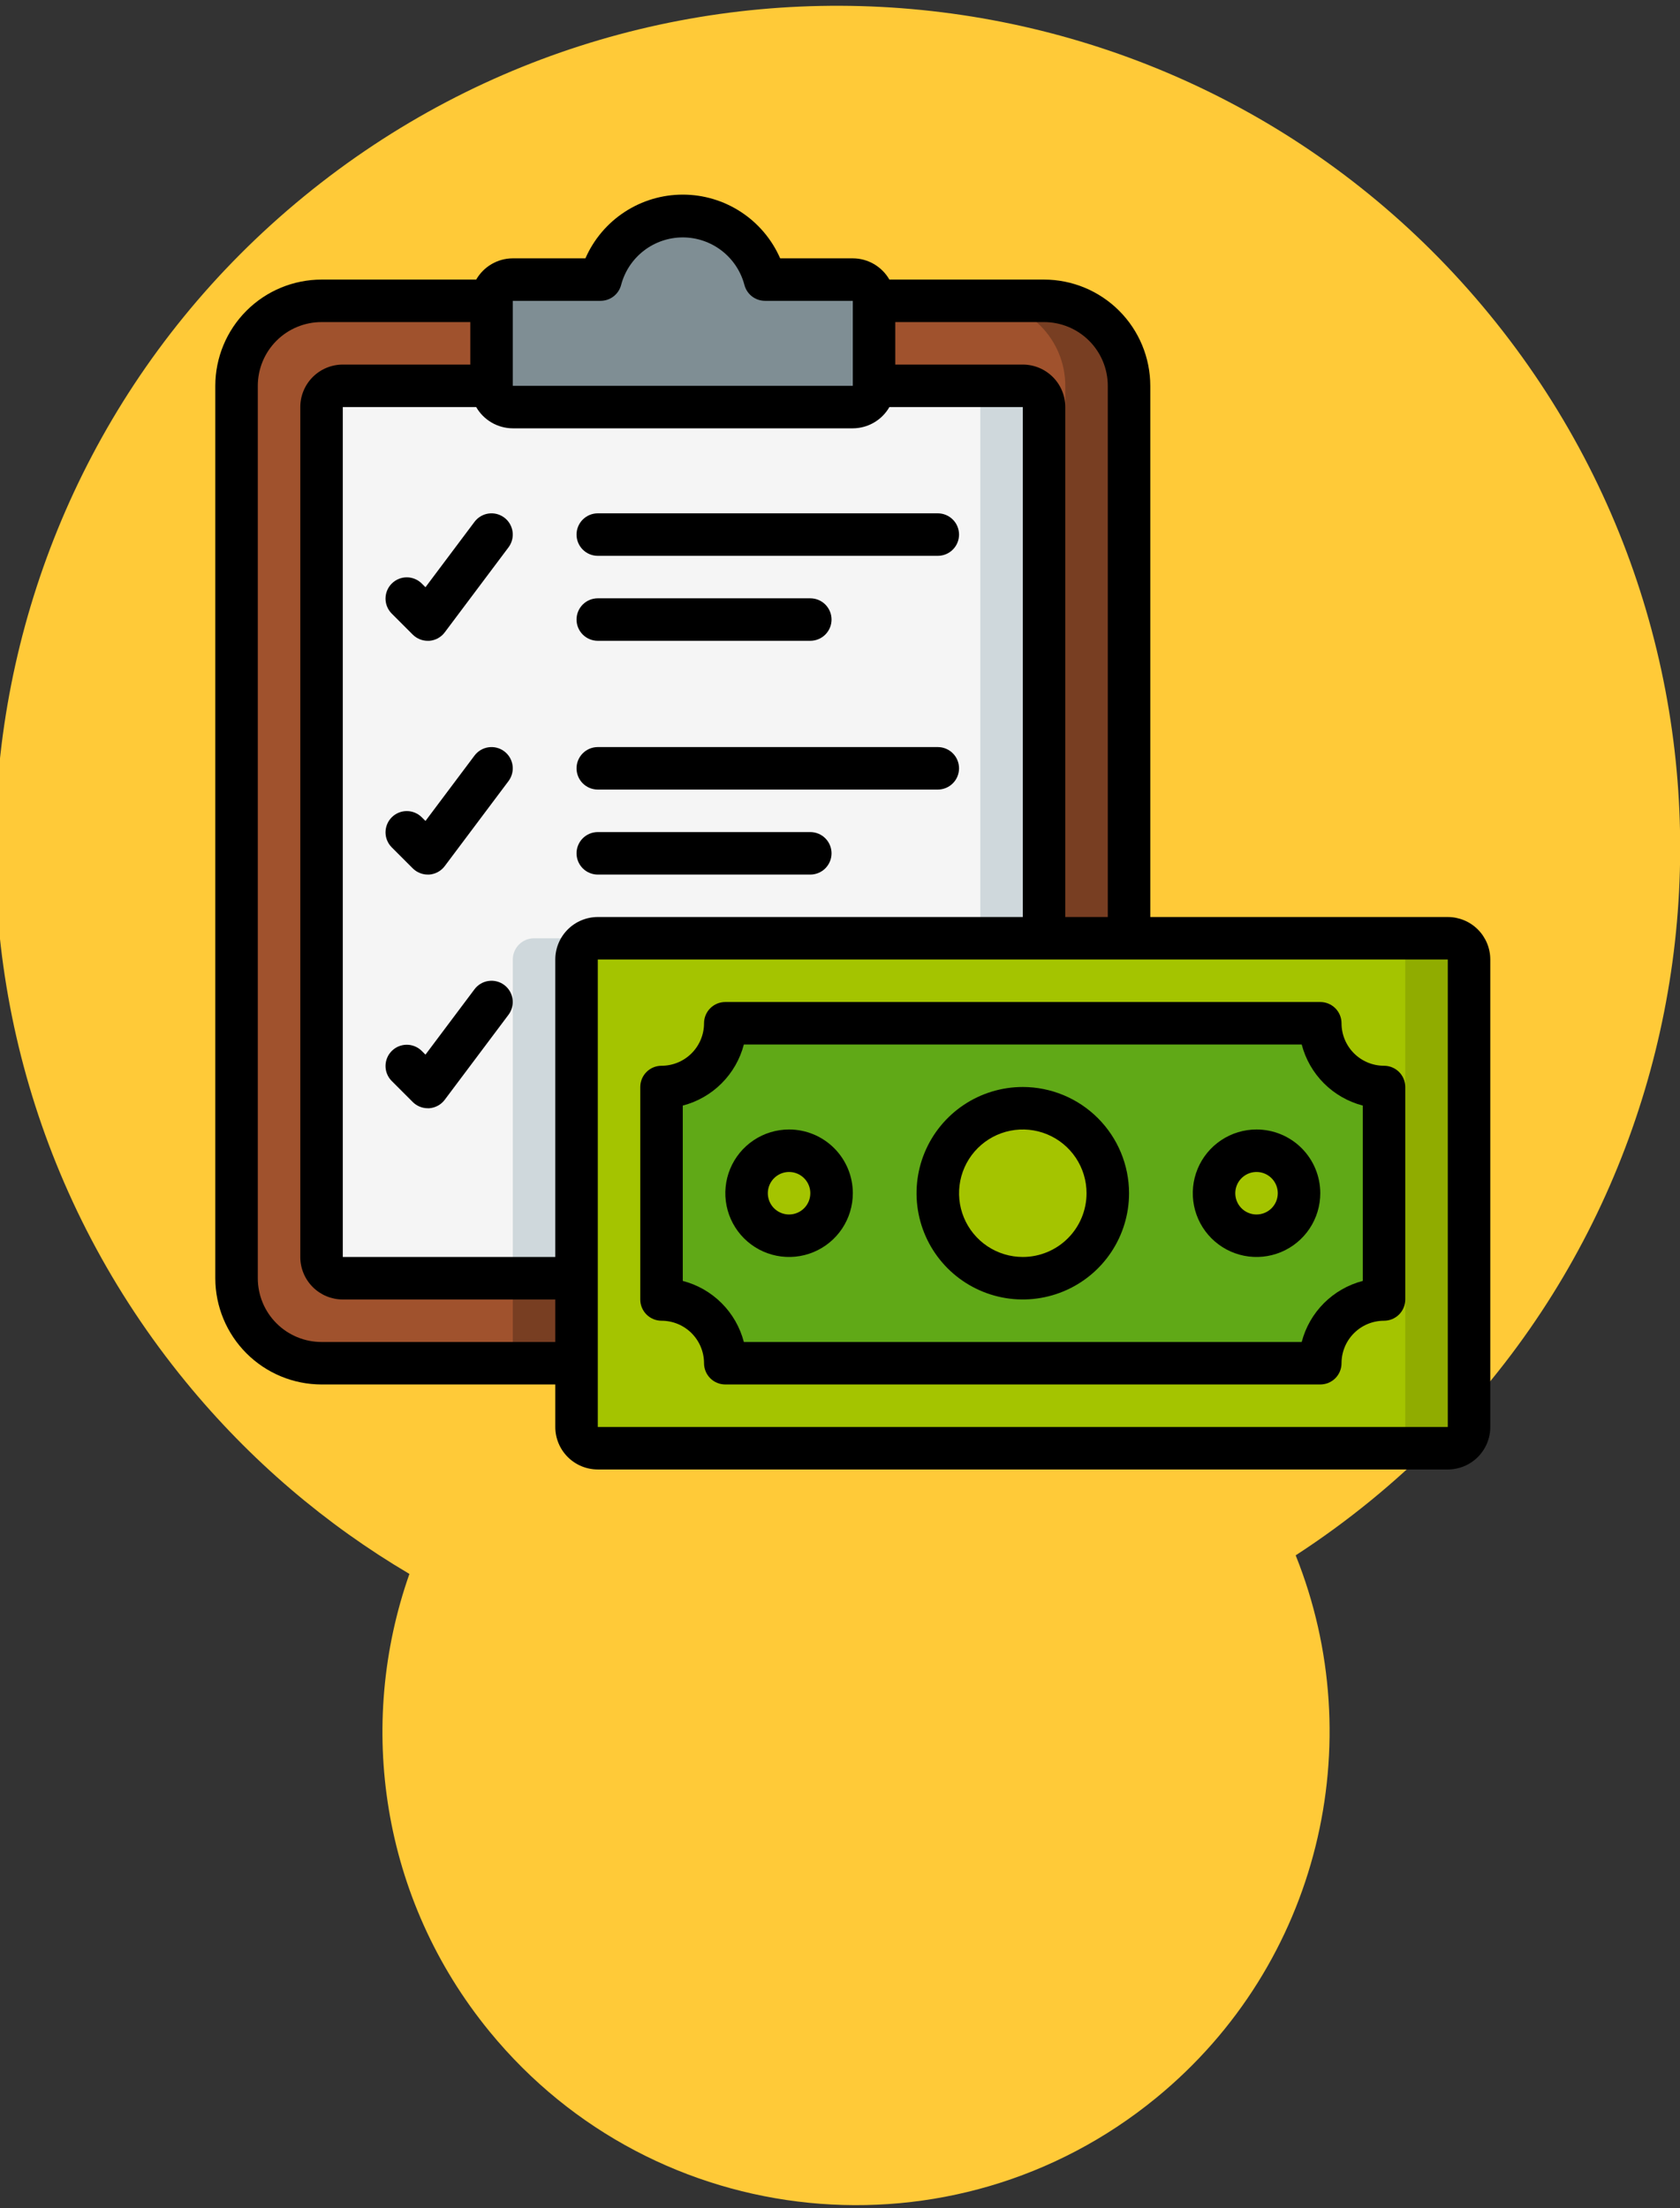
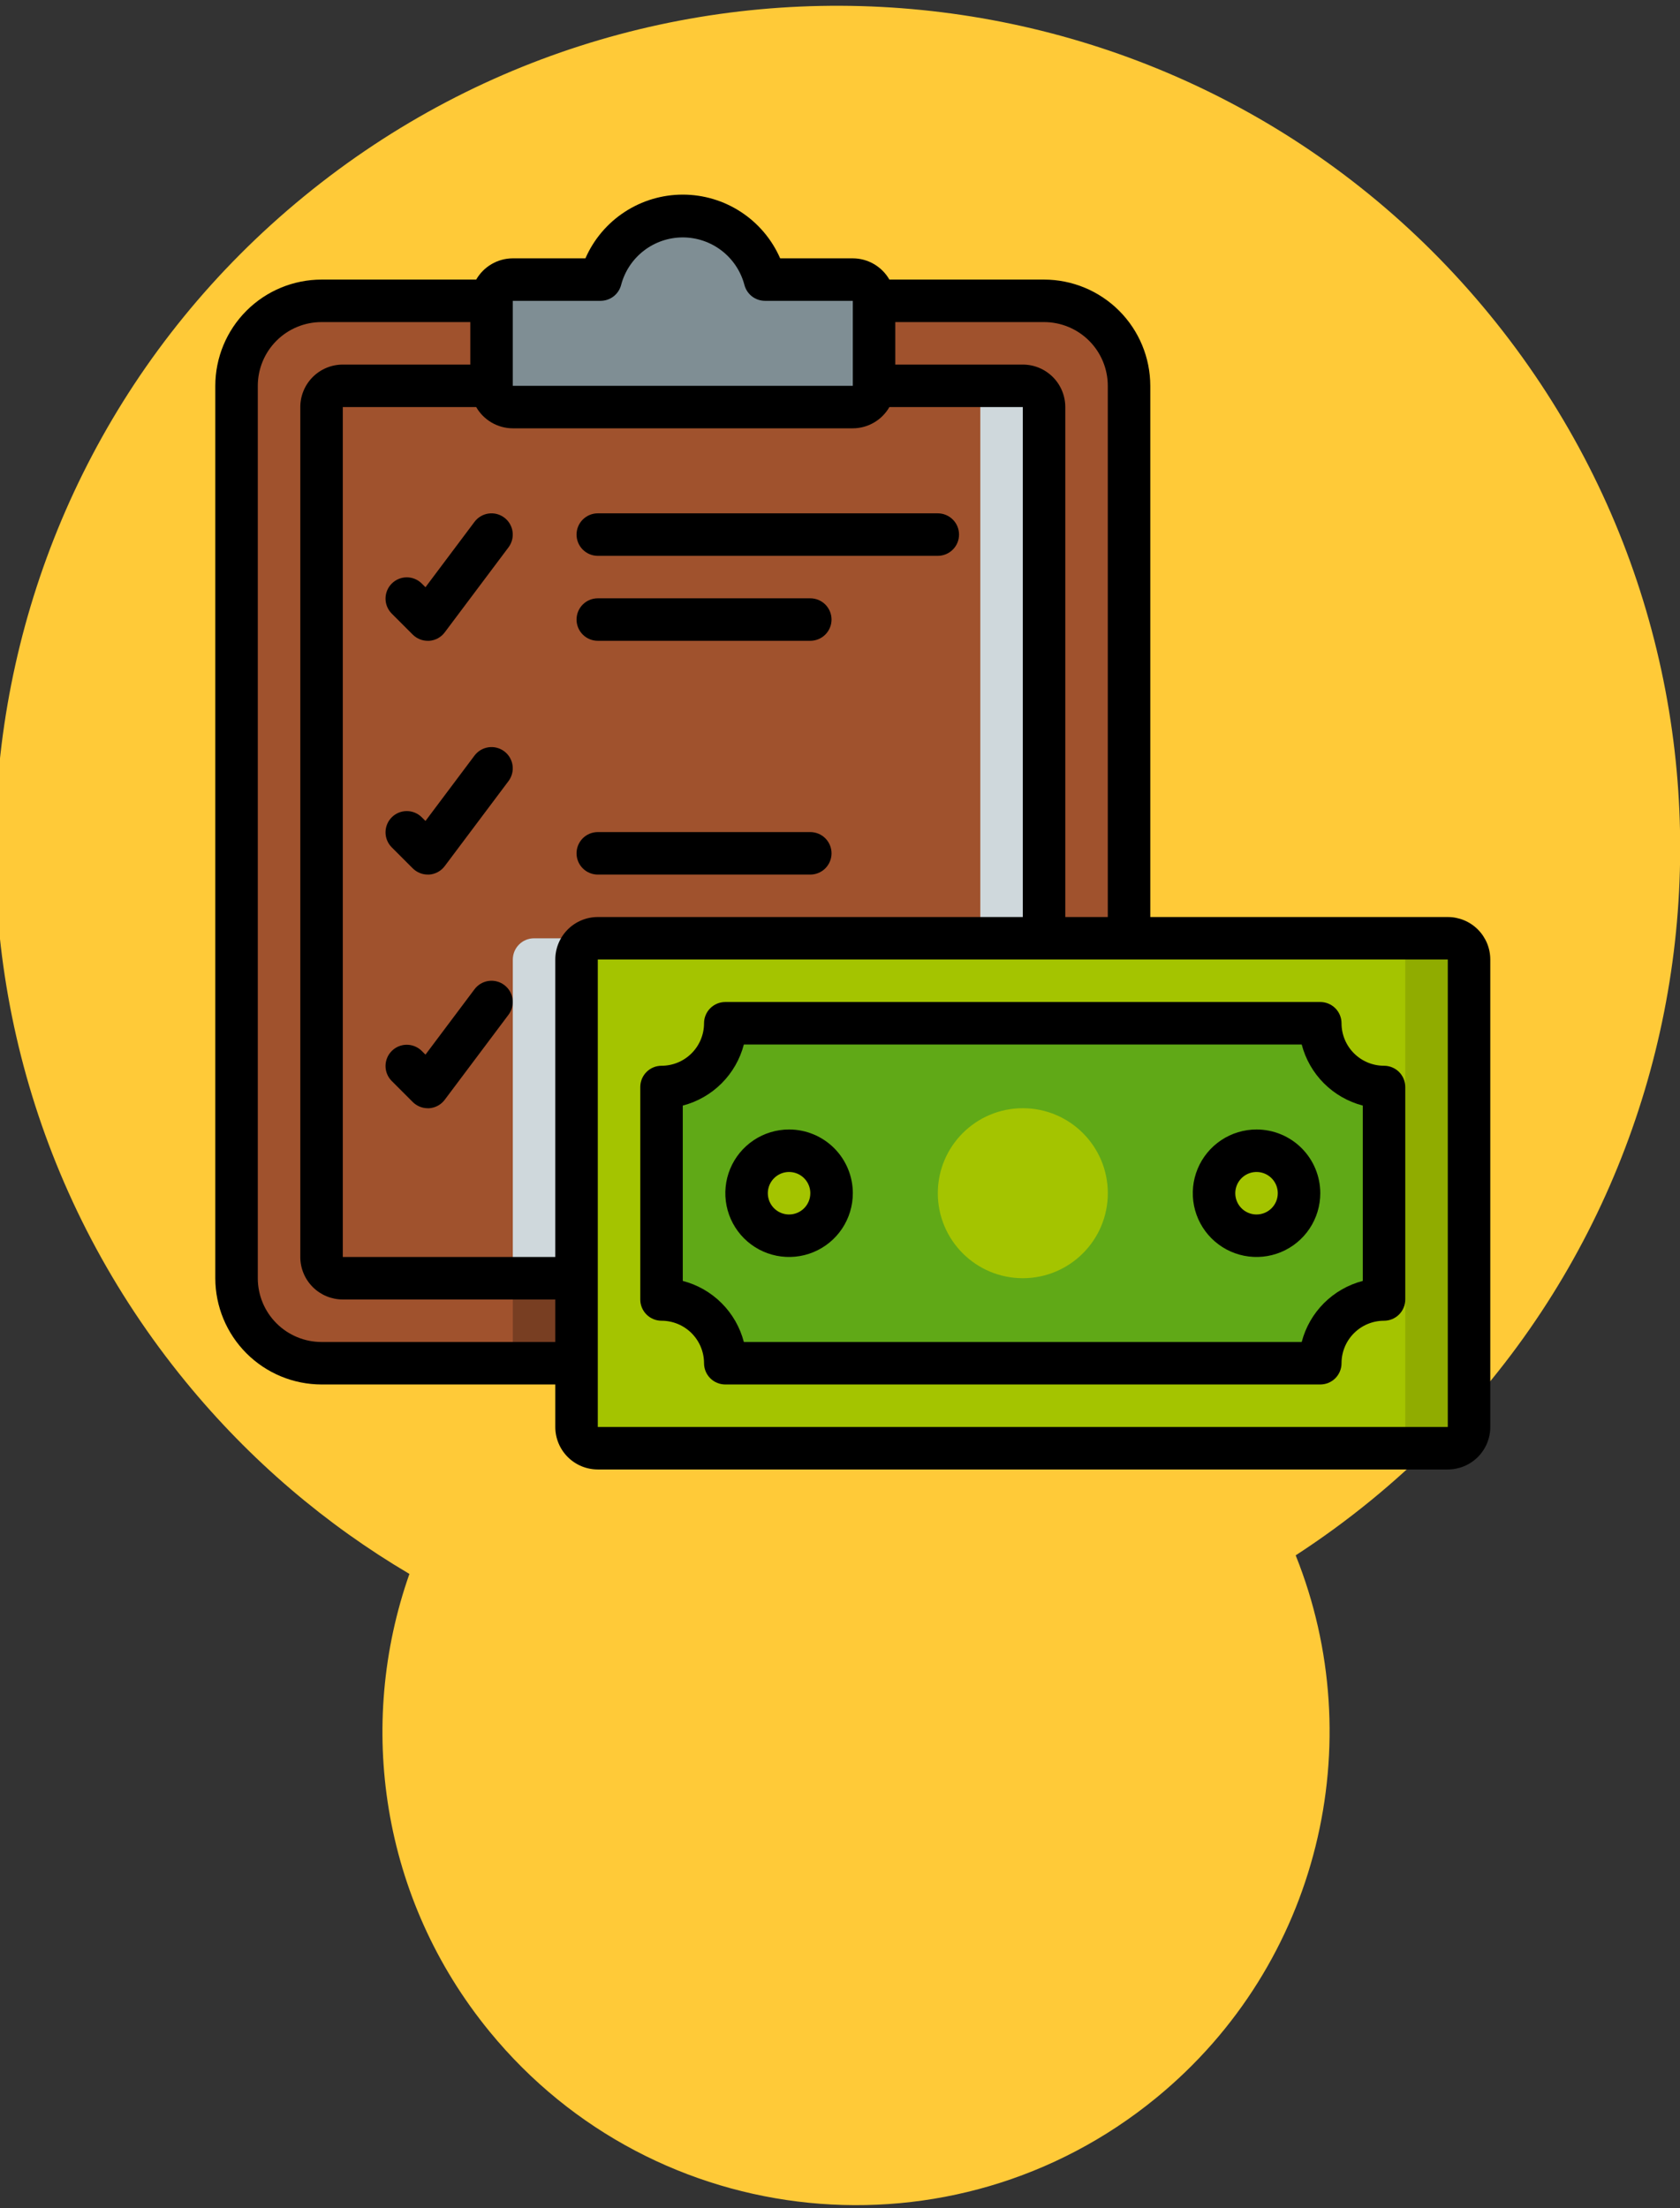
<svg xmlns="http://www.w3.org/2000/svg" width="194" height="255" viewBox="0 0 194 255" fill="none">
  <rect x="0" y="0" width="194" height="255" fill="#333333" stroke="none" />
  <path d="M35.114 22.671C76.694 -11.36 137.987 -5.24 172.018 36.339C206.049 77.919 199.929 139.212 158.35 173.243C155.526 175.554 152.611 177.678 149.62 179.62C158.282 201.204 152.437 226.788 133.488 242.297C110.116 261.426 75.661 257.986 56.532 234.614C43.984 219.282 41.147 199.182 47.278 181.767C37.686 176.109 28.909 168.696 21.445 159.575C-12.586 117.996 -6.466 56.701 35.114 22.671Z" fill="#FFCA38" />
  <g clip-path="url(#clip0_2338_12562)">
    <path d="M167.184 108.359H69.031C67.675 108.359 66.577 109.457 66.577 110.812V164.797C66.577 166.152 67.675 167.251 69.031 167.251H167.184C168.54 167.251 169.638 166.152 169.638 164.797V110.812C169.638 109.457 168.54 108.359 167.184 108.359Z" fill="#A4C400" />
    <path d="M167.185 108.359H159.824C160.474 108.359 161.099 108.617 161.559 109.077C162.019 109.537 162.277 110.162 162.277 110.812V164.797C162.277 165.448 162.019 166.072 161.559 166.532C161.099 166.992 160.474 167.251 159.824 167.251H167.185C167.836 167.251 168.46 166.992 168.92 166.532C169.38 166.072 169.639 165.448 169.639 164.797V110.812C169.639 110.162 169.38 109.537 168.92 109.077C168.46 108.617 167.836 108.359 167.185 108.359Z" fill="#90AC00" />
    <path d="M152.459 157.433C152.459 155.48 153.234 153.608 154.615 152.227C155.995 150.847 157.868 150.071 159.82 150.071V125.533C157.868 125.533 155.995 124.757 154.615 123.377C153.234 121.996 152.459 120.124 152.459 118.171H83.751C83.751 120.124 82.976 121.996 81.595 123.377C80.215 124.757 78.342 125.533 76.39 125.533V150.071C78.342 150.071 80.215 150.847 81.595 152.227C82.976 153.608 83.751 155.48 83.751 157.433H152.459Z" fill="#60A917" />
    <path d="M91.118 142.708C93.828 142.708 96.026 140.511 96.026 137.8C96.026 135.09 93.828 132.892 91.118 132.892C88.407 132.892 86.21 135.09 86.21 137.8C86.21 140.511 88.407 142.708 91.118 142.708Z" fill="#A4C400" />
    <path d="M145.102 142.708C147.812 142.708 150.01 140.511 150.01 137.8C150.01 135.09 147.812 132.892 145.102 132.892C142.391 132.892 140.194 135.09 140.194 137.8C140.194 140.511 142.391 142.708 145.102 142.708Z" fill="#A4C400" />
    <path d="M118.111 147.615C123.532 147.615 127.927 143.22 127.927 137.799C127.927 132.379 123.532 127.984 118.111 127.984C112.69 127.984 108.296 132.379 108.296 137.799C108.296 143.22 112.69 147.615 118.111 147.615Z" fill="#A4C400" />
    <path d="M130.376 44.557V108.357H69.029C68.379 108.357 67.754 108.615 67.294 109.075C66.834 109.536 66.576 110.16 66.576 110.811V157.434H37.13C34.526 157.434 32.03 156.399 30.189 154.559C28.348 152.718 27.314 150.221 27.314 147.618V44.557C27.314 41.954 28.348 39.457 30.189 37.616C32.03 35.776 34.526 34.741 37.13 34.741H56.76V44.557C56.76 45.208 57.019 45.832 57.479 46.292C57.939 46.752 58.563 47.011 59.214 47.011H98.476C99.126 47.011 99.751 46.752 100.211 46.292C100.671 45.832 100.929 45.208 100.929 44.557V34.741H120.56C123.163 34.741 125.66 35.776 127.501 37.616C129.341 39.457 130.376 41.954 130.376 44.557Z" fill="#A0522D" />
-     <path d="M120.562 34.741H113.2C115.803 34.741 118.3 35.776 120.141 37.616C121.982 39.457 123.016 41.954 123.016 44.557V108.357H130.377V44.557C130.377 41.954 129.343 39.457 127.502 37.616C125.662 35.776 123.165 34.741 120.562 34.741Z" fill="#783E22" />
    <path d="M59.216 110.812V157.435H66.578V110.812C66.578 110.162 66.836 109.537 67.297 109.077C67.757 108.617 68.381 108.359 69.032 108.359H61.67C61.019 108.359 60.395 108.617 59.935 109.077C59.475 109.537 59.216 110.162 59.216 110.812Z" fill="#783E22" />
-     <path d="M120.561 47.012V108.358H69.031C68.38 108.358 67.756 108.616 67.296 109.077C66.835 109.537 66.577 110.161 66.577 110.812V147.619H39.585C38.934 147.619 38.31 147.361 37.849 146.901C37.389 146.441 37.131 145.816 37.131 145.166V47.012C37.131 46.361 37.389 45.737 37.849 45.277C38.31 44.817 38.934 44.558 39.585 44.558H56.761C56.761 45.209 57.02 45.833 57.48 46.293C57.94 46.753 58.565 47.012 59.215 47.012H98.477C99.128 47.012 99.752 46.753 100.212 46.293C100.672 45.833 100.931 45.209 100.931 44.558H118.108C118.758 44.558 119.383 44.817 119.843 45.277C120.303 45.737 120.561 46.361 120.561 47.012Z" fill="#F5F5F5" />
    <path d="M118.11 44.558H110.748C111.399 44.558 112.023 44.817 112.483 45.277C112.943 45.737 113.202 46.361 113.202 47.012V108.358H120.563V47.012C120.563 46.361 120.305 45.737 119.845 45.277C119.385 44.817 118.76 44.558 118.11 44.558Z" fill="#CFD8DC" />
    <path d="M59.216 110.812V147.62H66.578V110.812C66.578 110.162 66.836 109.537 67.297 109.077C67.757 108.617 68.381 108.359 69.032 108.359H61.67C61.019 108.359 60.395 108.617 59.935 109.077C59.475 109.537 59.216 110.162 59.216 110.812Z" fill="#CFD8DC" />
    <path d="M100.933 34.739V44.555C100.933 45.206 100.675 45.83 100.215 46.29C99.754 46.75 99.13 47.009 98.48 47.009H59.218C58.567 47.009 57.943 46.75 57.483 46.29C57.023 45.83 56.764 45.206 56.764 44.555V34.739C56.764 34.089 57.023 33.465 57.483 33.004C57.943 32.544 58.567 32.286 59.218 32.286H69.352C69.901 30.185 71.131 28.326 72.85 26.999C74.568 25.672 76.678 24.952 78.849 24.952C81.02 24.952 83.13 25.672 84.848 26.999C86.566 28.326 87.796 30.185 88.345 32.286H98.48C99.13 32.286 99.754 32.544 100.215 33.004C100.675 33.465 100.933 34.089 100.933 34.739Z" fill="#7F8E94" />
    <path d="M159.822 123.081C158.52 123.081 157.272 122.564 156.352 121.643C155.431 120.723 154.914 119.475 154.914 118.173C154.914 117.522 154.656 116.898 154.196 116.438C153.735 115.978 153.111 115.719 152.46 115.719H83.753C83.102 115.719 82.478 115.978 82.018 116.438C81.558 116.898 81.299 117.522 81.299 118.173C81.299 119.475 80.782 120.723 79.862 121.643C78.941 122.564 77.693 123.081 76.391 123.081C75.74 123.081 75.116 123.339 74.656 123.799C74.196 124.26 73.937 124.884 73.937 125.535V150.073C73.937 150.724 74.196 151.348 74.656 151.808C75.116 152.268 75.74 152.527 76.391 152.527C77.693 152.527 78.941 153.044 79.862 153.964C80.782 154.885 81.299 156.133 81.299 157.434C81.299 158.085 81.558 158.709 82.018 159.17C82.478 159.63 83.102 159.888 83.753 159.888H152.46C153.111 159.888 153.735 159.63 154.196 159.17C154.656 158.709 154.914 158.085 154.914 157.434C154.914 156.133 155.431 154.885 156.352 153.964C157.272 153.044 158.52 152.527 159.822 152.527C160.473 152.527 161.097 152.268 161.557 151.808C162.017 151.348 162.276 150.724 162.276 150.073V125.535C162.276 124.884 162.017 124.26 161.557 123.799C161.097 123.339 160.473 123.081 159.822 123.081ZM157.368 147.928C155.672 148.37 154.124 149.257 152.884 150.496C151.644 151.736 150.758 153.284 150.316 154.981H85.897C85.456 153.284 84.569 151.736 83.329 150.496C82.09 149.257 80.542 148.37 78.845 147.928V127.679C80.542 127.237 82.09 126.351 83.329 125.111C84.569 123.871 85.456 122.323 85.897 120.627H150.316C150.758 122.323 151.644 123.871 152.884 125.111C154.124 126.351 155.672 127.237 157.368 127.679V147.928Z" fill="black" />
    <path d="M91.12 130.44C89.664 130.44 88.24 130.872 87.03 131.681C85.819 132.49 84.876 133.639 84.318 134.985C83.761 136.33 83.615 137.81 83.9 139.238C84.184 140.666 84.885 141.978 85.914 143.007C86.944 144.037 88.255 144.738 89.683 145.022C91.111 145.306 92.592 145.16 93.937 144.603C95.282 144.046 96.432 143.102 97.24 141.892C98.049 140.681 98.481 139.258 98.481 137.802C98.481 135.849 97.706 133.977 96.325 132.596C94.944 131.216 93.072 130.44 91.12 130.44ZM91.12 140.256C90.634 140.256 90.16 140.112 89.756 139.842C89.353 139.572 89.038 139.189 88.853 138.741C88.667 138.292 88.618 137.799 88.713 137.323C88.808 136.847 89.041 136.41 89.385 136.067C89.728 135.723 90.165 135.49 90.641 135.395C91.117 135.3 91.61 135.349 92.059 135.535C92.507 135.72 92.89 136.035 93.16 136.438C93.43 136.842 93.573 137.316 93.573 137.802C93.573 138.453 93.315 139.077 92.855 139.537C92.394 139.997 91.77 140.256 91.12 140.256Z" fill="black" />
    <path d="M145.1 130.44C143.644 130.44 142.22 130.872 141.01 131.681C139.799 132.49 138.856 133.639 138.298 134.985C137.741 136.33 137.595 137.81 137.879 139.238C138.164 140.666 138.865 141.978 139.894 143.007C140.924 144.037 142.235 144.738 143.663 145.022C145.091 145.306 146.572 145.16 147.917 144.603C149.262 144.046 150.412 143.102 151.22 141.892C152.029 140.681 152.461 139.258 152.461 137.802C152.461 135.849 151.686 133.977 150.305 132.596C148.924 131.216 147.052 130.44 145.1 130.44ZM145.1 140.256C144.614 140.256 144.14 140.112 143.736 139.842C143.333 139.572 143.018 139.189 142.833 138.741C142.647 138.292 142.598 137.799 142.693 137.323C142.788 136.847 143.021 136.41 143.364 136.067C143.708 135.723 144.145 135.49 144.621 135.395C145.097 135.3 145.59 135.349 146.039 135.535C146.487 135.72 146.87 136.035 147.14 136.438C147.409 136.842 147.553 137.316 147.553 137.802C147.553 138.453 147.295 139.077 146.835 139.537C146.375 139.997 145.75 140.256 145.1 140.256Z" fill="black" />
-     <path d="M118.109 125.532C115.682 125.532 113.31 126.251 111.293 127.6C109.275 128.948 107.702 130.864 106.774 133.106C105.845 135.348 105.602 137.815 106.075 140.195C106.549 142.575 107.717 144.761 109.433 146.477C111.149 148.193 113.335 149.361 115.715 149.835C118.095 150.308 120.562 150.065 122.804 149.136C125.046 148.208 126.962 146.635 128.31 144.618C129.659 142.6 130.378 140.228 130.378 137.801C130.374 134.548 129.08 131.43 126.78 129.13C124.48 126.83 121.362 125.536 118.109 125.532ZM118.109 145.163C116.653 145.163 115.23 144.731 114.019 143.922C112.808 143.113 111.865 141.963 111.308 140.618C110.751 139.273 110.605 137.793 110.889 136.365C111.173 134.937 111.874 133.625 112.904 132.596C113.933 131.566 115.245 130.865 116.673 130.581C118.101 130.297 119.581 130.443 120.926 131C122.271 131.557 123.421 132.501 124.23 133.711C125.039 134.922 125.47 136.345 125.47 137.801C125.47 139.753 124.695 141.626 123.314 143.006C121.934 144.387 120.061 145.163 118.109 145.163Z" fill="black" />
    <path d="M167.185 105.904H132.831V44.558C132.827 41.305 131.533 38.187 129.233 35.886C126.933 33.586 123.815 32.292 120.562 32.288H102.703C102.275 31.545 101.66 30.927 100.918 30.496C100.177 30.065 99.335 29.837 98.477 29.835H90.09C89.135 27.648 87.562 25.786 85.565 24.48C83.568 23.172 81.233 22.476 78.847 22.476C76.46 22.476 74.125 23.172 72.128 24.48C70.131 25.786 68.558 27.648 67.603 29.835H59.216C58.358 29.837 57.516 30.065 56.775 30.496C56.033 30.927 55.417 31.545 54.99 32.288H37.131C33.878 32.292 30.76 33.586 28.46 35.886C26.16 38.187 24.866 41.305 24.862 44.558L24.862 147.619C24.866 150.872 26.16 153.99 28.46 156.29C30.76 158.59 33.878 159.884 37.131 159.888H64.123V164.796C64.123 166.098 64.641 167.346 65.561 168.266C66.481 169.187 67.73 169.704 69.031 169.704H167.185C168.486 169.704 169.735 169.187 170.655 168.266C171.575 167.346 172.092 166.098 172.092 164.796V110.811C172.092 109.51 171.575 108.262 170.655 107.341C169.735 106.421 168.486 105.904 167.185 105.904ZM127.923 44.558V105.904H123.016V47.012C123.016 45.71 122.499 44.462 121.578 43.541C120.658 42.621 119.41 42.104 118.108 42.104H103.385V37.196H120.562C122.514 37.196 124.387 37.972 125.767 39.352C127.148 40.733 127.923 42.605 127.923 44.558ZM59.216 34.742H69.35C69.895 34.742 70.425 34.561 70.856 34.226C71.286 33.892 71.593 33.423 71.728 32.895C72.144 31.325 73.067 29.936 74.354 28.946C75.641 27.955 77.22 27.418 78.844 27.418C80.468 27.418 82.047 27.955 83.334 28.946C84.621 29.936 85.544 31.325 85.96 32.895C86.095 33.424 86.403 33.893 86.834 34.228C87.266 34.562 87.797 34.743 88.343 34.742H98.477V44.558H59.216V34.742ZM37.131 154.981C35.179 154.981 33.306 154.205 31.926 152.824C30.545 151.444 29.77 149.571 29.77 147.619V44.558C29.77 42.605 30.545 40.733 31.926 39.352C33.306 37.972 35.179 37.196 37.131 37.196H54.308V42.104H39.585C38.283 42.104 37.035 42.621 36.115 43.541C35.194 44.462 34.677 45.71 34.677 47.012V145.165C34.677 146.467 35.194 147.715 36.115 148.636C37.035 149.556 38.283 150.073 39.585 150.073H64.123V154.981H37.131ZM64.123 110.811V145.165H39.585V47.012H54.99C55.417 47.755 56.033 48.373 56.775 48.804C57.516 49.235 58.358 49.463 59.216 49.465H98.477C99.335 49.463 100.177 49.235 100.918 48.804C101.66 48.373 102.275 47.755 102.703 47.012H118.108V105.904H69.031C67.73 105.904 66.481 106.421 65.561 107.341C64.641 108.262 64.123 109.51 64.123 110.811ZM69.031 164.796V110.811H167.185V164.796H69.031Z" fill="black" />
    <path d="M54.795 60.265L49.131 67.817L48.677 67.364C48.215 66.917 47.595 66.669 46.951 66.675C46.308 66.68 45.693 66.939 45.238 67.394C44.783 67.848 44.525 68.464 44.519 69.107C44.513 69.751 44.761 70.371 45.208 70.833L47.661 73.287C48.122 73.747 48.746 74.006 49.396 74.006H49.571C49.922 73.98 50.263 73.879 50.572 73.71C50.881 73.541 51.149 73.307 51.359 73.025L58.721 63.209C58.914 62.951 59.055 62.658 59.135 62.346C59.215 62.034 59.233 61.709 59.187 61.39C59.142 61.071 59.034 60.764 58.869 60.487C58.705 60.209 58.488 59.967 58.23 59.774C57.972 59.581 57.679 59.44 57.367 59.36C57.055 59.28 56.73 59.262 56.411 59.308C56.092 59.353 55.785 59.461 55.508 59.626C55.23 59.79 54.988 60.007 54.795 60.265Z" fill="black" />
    <path d="M69.031 64.191H108.292C108.943 64.191 109.567 63.932 110.027 63.472C110.488 63.012 110.746 62.388 110.746 61.737C110.746 61.086 110.488 60.462 110.027 60.002C109.567 59.542 108.943 59.283 108.292 59.283H69.031C68.38 59.283 67.756 59.542 67.296 60.002C66.835 60.462 66.577 61.086 66.577 61.737C66.577 62.388 66.835 63.012 67.296 63.472C67.756 63.932 68.38 64.191 69.031 64.191Z" fill="black" />
    <path d="M69.031 74.004H93.569C94.22 74.004 94.844 73.745 95.304 73.285C95.764 72.825 96.023 72.201 96.023 71.55C96.023 70.899 95.764 70.275 95.304 69.814C94.844 69.354 94.22 69.096 93.569 69.096H69.031C68.38 69.096 67.756 69.354 67.296 69.814C66.835 70.275 66.577 70.899 66.577 71.55C66.577 72.201 66.835 72.825 67.296 73.285C67.756 73.745 68.38 74.004 69.031 74.004Z" fill="black" />
    <path d="M54.795 87.258L49.131 94.811L48.677 94.358C48.215 93.91 47.595 93.663 46.951 93.669C46.308 93.674 45.693 93.932 45.238 94.387C44.783 94.842 44.525 95.458 44.519 96.101C44.513 96.745 44.761 97.364 45.208 97.827L47.661 100.281C48.122 100.741 48.746 101 49.396 101H49.571C49.922 100.974 50.263 100.873 50.572 100.704C50.881 100.535 51.149 100.301 51.359 100.019L58.721 90.203C59.111 89.683 59.279 89.028 59.187 88.384C59.095 87.74 58.751 87.158 58.23 86.768C57.71 86.377 57.055 86.21 56.411 86.302C55.767 86.394 55.185 86.738 54.795 87.258Z" fill="black" />
-     <path d="M69.031 91.185H108.292C108.943 91.185 109.567 90.926 110.027 90.466C110.488 90.006 110.746 89.382 110.746 88.731C110.746 88.08 110.488 87.456 110.027 86.996C109.567 86.535 108.943 86.277 108.292 86.277H69.031C68.38 86.277 67.756 86.535 67.296 86.996C66.835 87.456 66.577 88.08 66.577 88.731C66.577 89.382 66.835 90.006 67.296 90.466C67.756 90.926 68.38 91.185 69.031 91.185Z" fill="black" />
    <path d="M93.569 101.001C94.22 101.001 94.844 100.743 95.304 100.283C95.764 99.822 96.023 99.198 96.023 98.547C96.023 97.897 95.764 97.272 95.304 96.812C94.844 96.352 94.22 96.094 93.569 96.094H69.031C68.38 96.094 67.756 96.352 67.296 96.812C66.835 97.272 66.577 97.897 66.577 98.547C66.577 99.198 66.835 99.822 67.296 100.283C67.756 100.743 68.38 101.001 69.031 101.001H93.569Z" fill="black" />
    <path d="M54.795 114.245L49.131 121.797L48.677 121.344C48.215 120.897 47.595 120.649 46.951 120.655C46.308 120.66 45.693 120.918 45.238 121.373C44.783 121.828 44.525 122.444 44.519 123.087C44.513 123.731 44.761 124.35 45.208 124.813L47.661 127.267C48.122 127.727 48.746 127.986 49.396 127.986H49.571C49.922 127.96 50.263 127.859 50.572 127.69C50.881 127.521 51.149 127.287 51.359 127.005L58.721 117.189C59.111 116.669 59.279 116.014 59.187 115.37C59.095 114.726 58.751 114.144 58.23 113.754C57.71 113.363 57.055 113.196 56.411 113.288C55.767 113.38 55.185 113.724 54.795 114.245Z" fill="black" />
  </g>
  <defs>
    <clipPath id="clip0_2338_12562">
      <rect width="147.231" height="147.231" fill="white" transform="translate(24.862 22.469)" />
    </clipPath>
  </defs>
</svg>